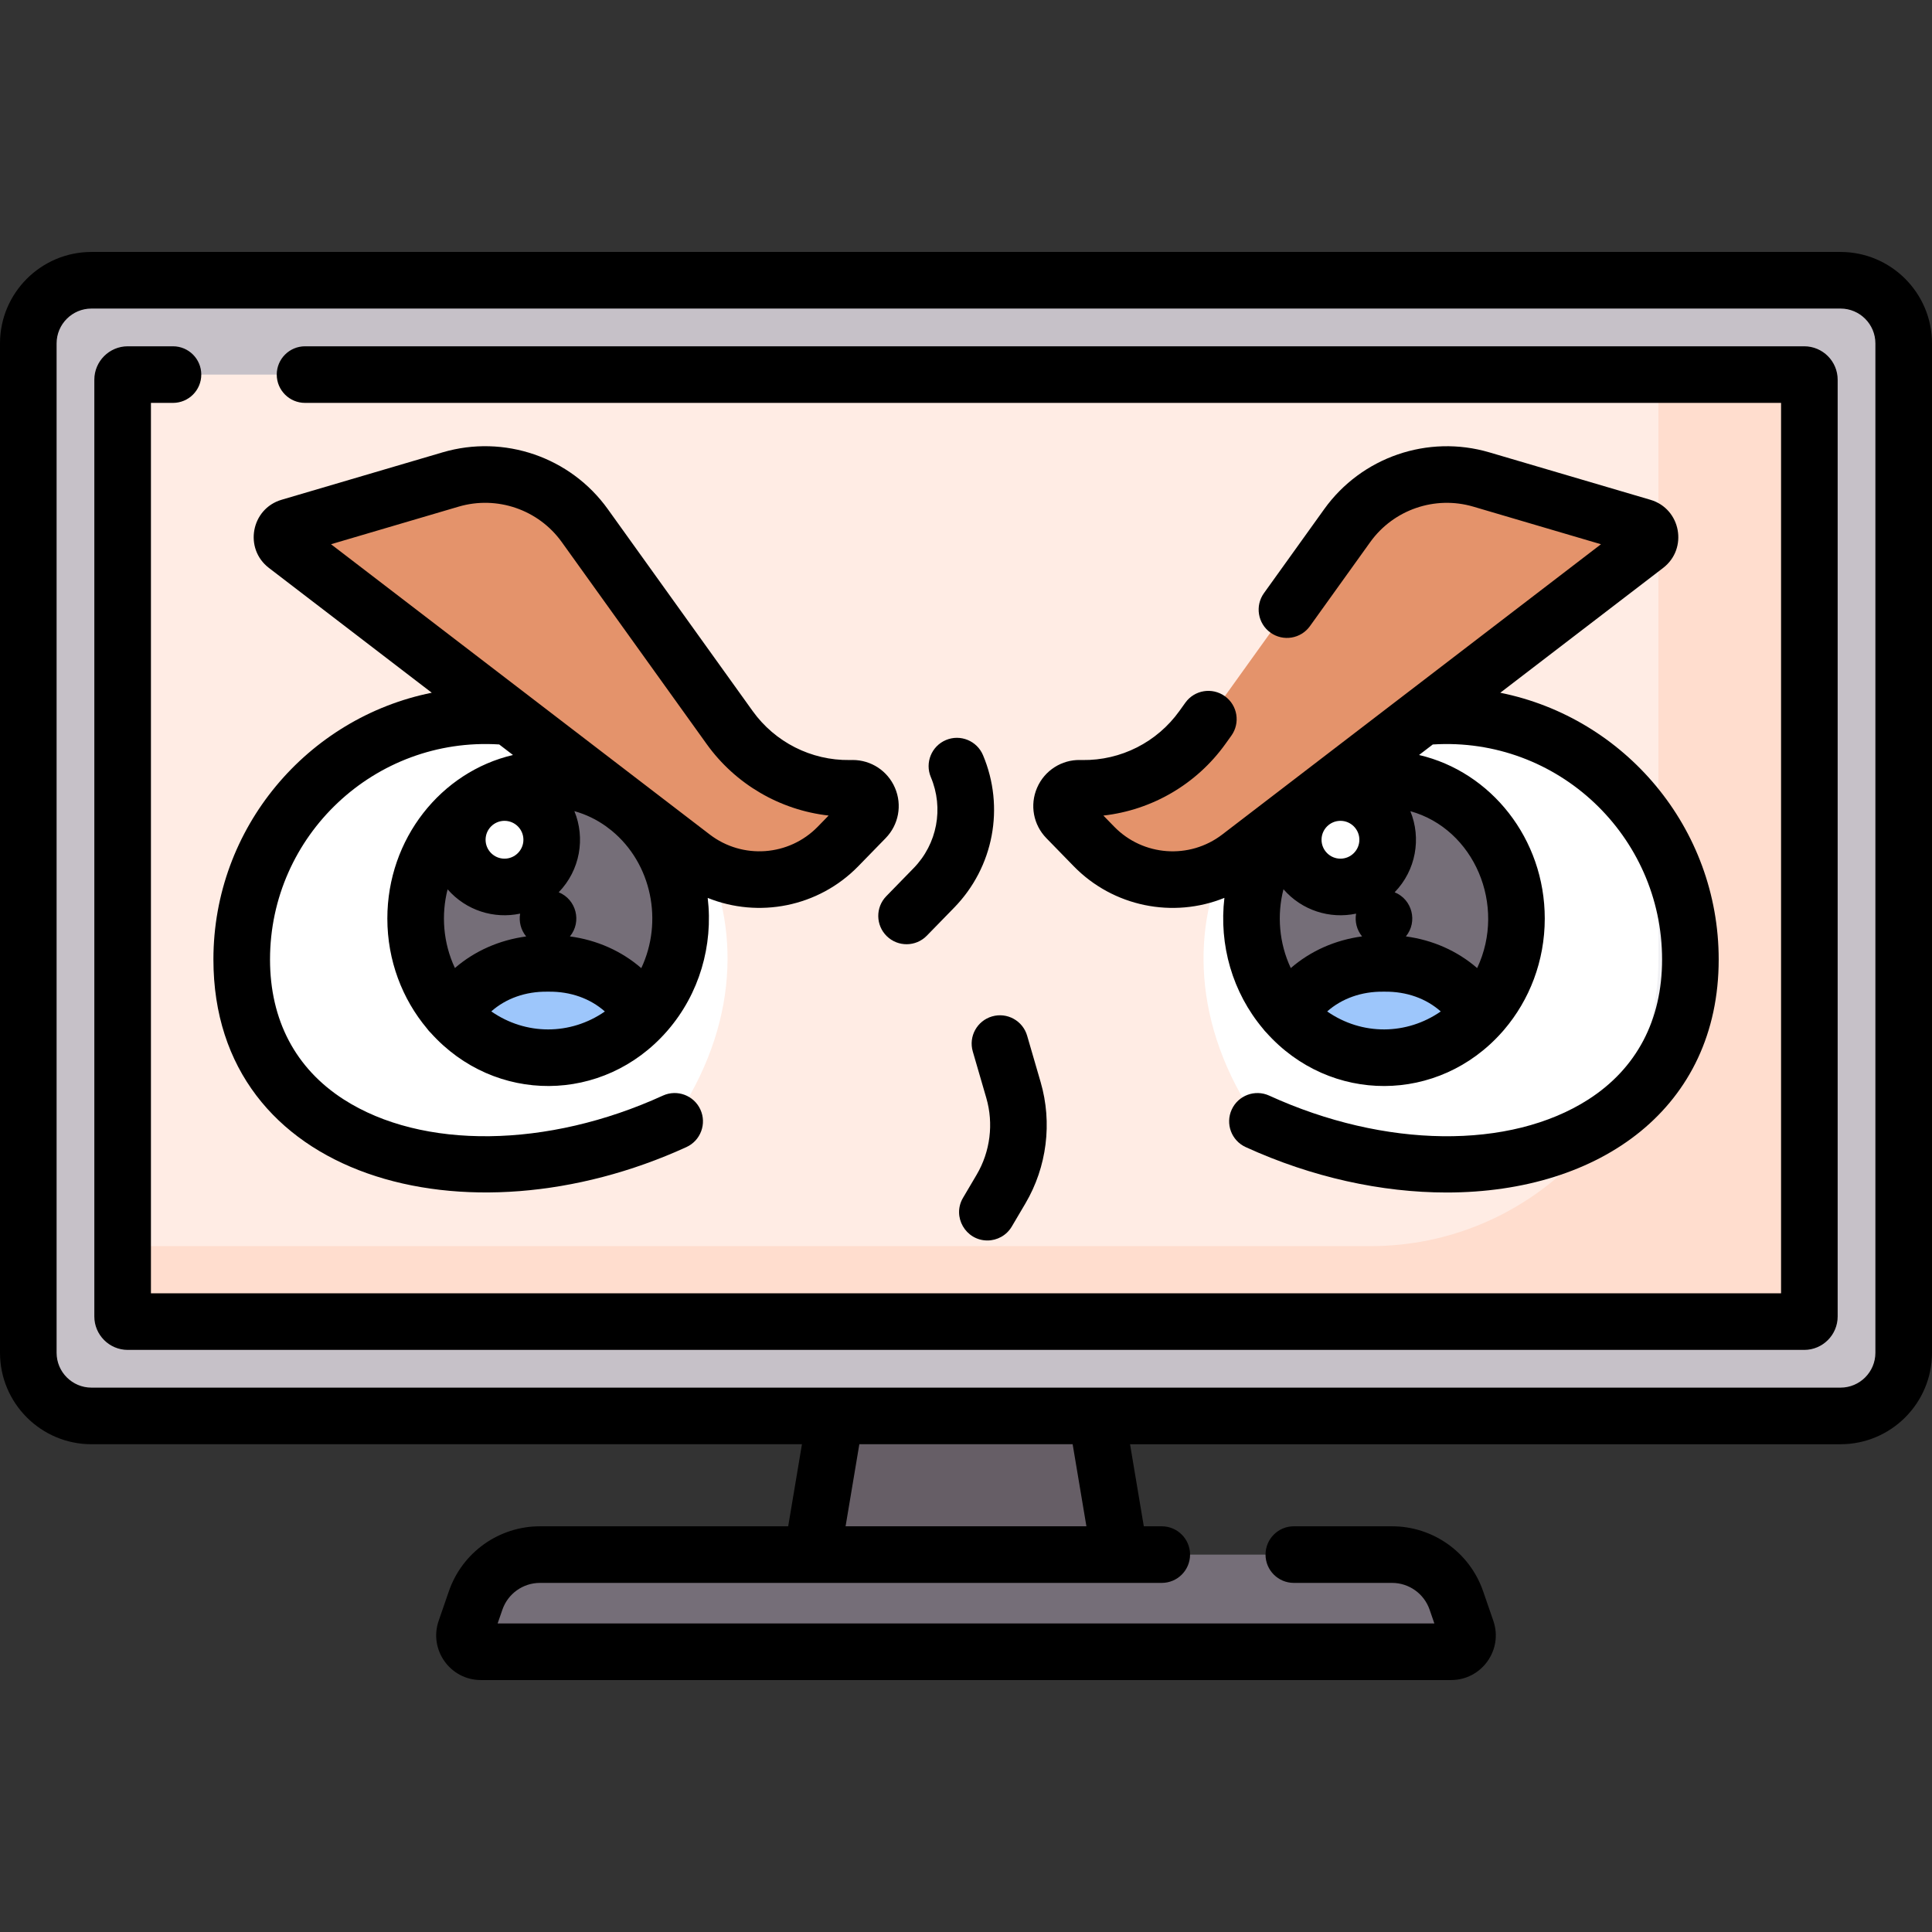
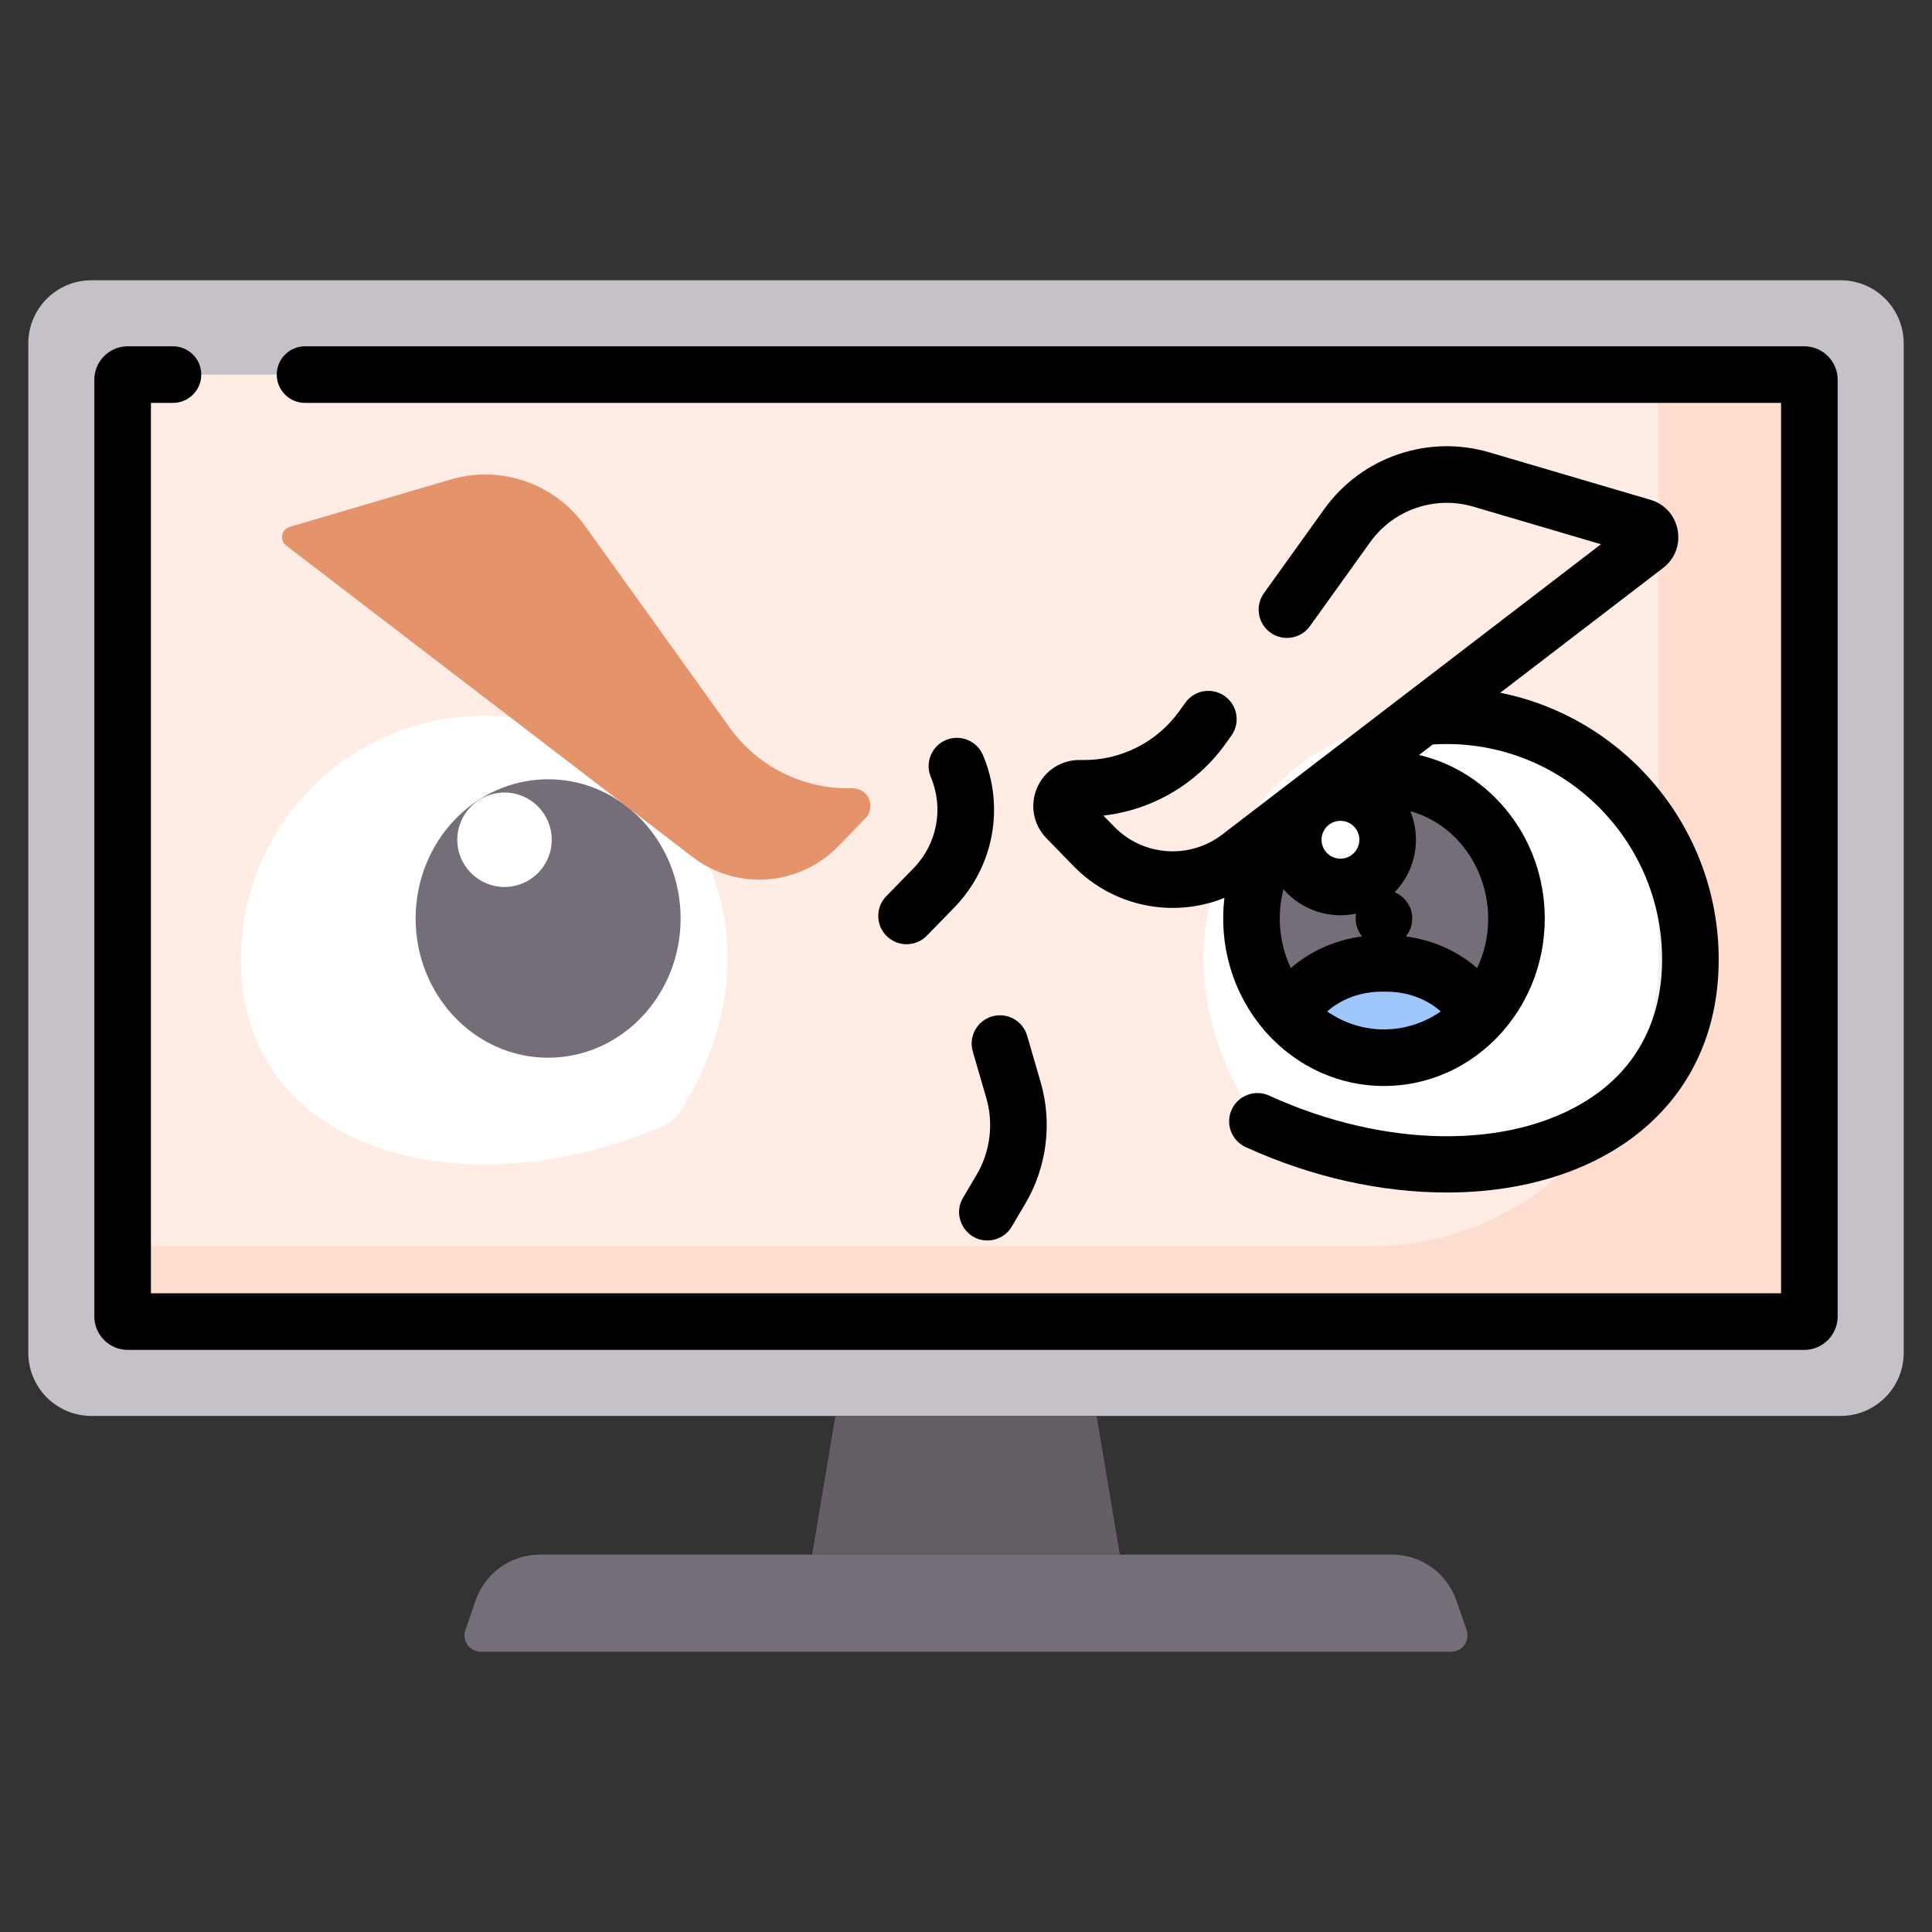
<svg xmlns="http://www.w3.org/2000/svg" id="Capa_1" enable-background="new 0 0 512 512" height="512" viewBox="0 0 512 512" width="512">
  <rect x="0" y="0" width="512" height="512" fill="#333333" stroke="none" />
  <g>
    <path d="m487.761 74.27h-463.522c-9.245 0-16.739 7.494-16.739 16.739v267.489c0 9.245 7.494 16.739 16.739 16.739h463.523c9.245 0 16.739-7.494 16.739-16.739v-267.489c-.001-9.245-7.495-16.739-16.74-16.739z" fill="#c6c1c8" />
    <path d="m296.773 411.983h-81.546l6.162-36.746h69.222z" fill="#665e66" />
    <path d="m368.907 411.983h-225.814c-7.688 0-14.53 4.875-17.041 12.142l-2.714 7.855c-.972 2.815 1.119 5.75 4.097 5.75h257.128c2.978 0 5.069-2.935 4.097-5.75l-2.714-7.855c-2.509-7.267-9.351-12.142-17.039-12.142z" fill="#756e78" />
    <path d="m32.5 100.633v248.242c0 .752.61 1.362 1.362 1.362h444.275c.752 0 1.362-.61 1.362-1.362v-248.242c0-.752-.61-1.362-1.362-1.362h-444.275c-.752-.001-1.362.609-1.362 1.362z" fill="#ffece4" />
    <path d="m478.137 99.27h-38.637v154.653c0 42.147-34.167 76.314-76.314 76.314h-330.686v18.638c0 .753.61 1.362 1.363 1.362h444.275c.753 0 1.363-.61 1.363-1.362v-248.242c-.001-.753-.611-1.363-1.364-1.363z" fill="#ffddce" />
    <path d="m383.344 189.673c-48.723 0-84.601 53.773-51.658 105.19.94 1.466 2.273 2.655 3.87 3.349 53.406 23.178 112.386 7.007 112.386-43.941 0-35.676-28.921-64.598-64.598-64.598z" fill="#fff" />
    <path d="m439.5 253.923c0 15.872-4.846 30.613-13.138 42.823 13.243-9.08 21.581-23.319 21.581-42.474 0-11.623-3.07-22.528-8.442-31.951v31.602z" fill="#f1f1f4" />
    <path d="m128.417 189.673c48.723 0 84.601 53.773 51.658 105.19-.94 1.466-2.273 2.655-3.87 3.349-53.406 23.178-112.386 7.007-112.386-43.941 0-35.676 28.921-64.598 64.598-64.598z" fill="#fff" />
    <path d="m145.259 206.514c-19.39 0-35.11 16.52-35.11 36.9 0 20.34 15.7 36.89 35.11 36.89 19.394 0 35.11-16.535 35.11-36.89 0-20.38-15.72-36.9-35.11-36.9z" fill="#756e78" />
-     <path d="m171.172 268.274c-6.42 7.39-15.67 12.03-25.94 12.03-10.28 0-19.53-4.65-25.93-12.04l4.717-4.717c5.577-5.577 13.226-8.334 21.114-8.244.033 0 .066.001.1.001.033 0 .067 0 .1-.001 7.887-.09 15.536 2.667 21.114 8.244z" fill="#9dc6fb" />
    <circle cx="133.697" cy="222.541" fill="#fff" r="12.513" />
-     <path d="m286.089 208.909.691.008c12.611.152 24.502-5.861 31.854-16.109l38.394-53.518c8.047-11.217 22.307-16.118 35.55-12.218l42.679 12.569c2.202.648 2.736 3.522.914 4.918l-107.696 82.544c-11.704 8.971-28.268 7.775-38.562-2.785l-7.244-7.432c-2.92-2.997-.763-8.028 3.42-7.977z" fill="#e4936b" />
    <path d="m225.91 208.909-.691.008c-12.611.152-24.502-5.861-31.854-16.109l-38.394-53.518c-8.047-11.217-22.307-16.118-35.55-12.218l-42.679 12.568c-2.201.648-2.736 3.522-.914 4.918l107.696 82.544c11.705 8.971 28.268 7.775 38.562-2.785l7.244-7.432c2.921-2.996.764-8.027-3.42-7.976z" fill="#e4936b" />
    <path d="m366.769 206.514c19.39 0 35.11 16.52 35.11 36.9 0 20.34-15.7 36.89-35.11 36.89-19.394 0-35.11-16.535-35.11-36.89 0-20.38 15.72-36.9 35.11-36.9z" fill="#756e78" />
    <path d="m340.828 268.274c6.42 7.39 15.67 12.03 25.94 12.03 10.28 0 19.53-4.65 25.93-12.04l-4.717-4.717c-5.577-5.577-13.226-8.334-21.114-8.244-.033 0-.066.001-.1.001-.033 0-.067 0-.1-.001-7.887-.09-15.536 2.667-21.113 8.244z" fill="#9dc6fb" />
    <circle cx="355.234" cy="222.541" fill="#fff" r="12.513" />
    <path d="m478.138 91.771h-397.296c-4.143 0-7.5 3.357-7.5 7.5s3.357 7.5 7.5 7.5h391.158v235.967h-432v-235.967h5.842c4.143 0 7.5-3.357 7.5-7.5s-3.357-7.5-7.5-7.5h-11.98c-4.887 0-8.862 3.976-8.862 8.862v248.241c0 4.888 3.976 8.863 8.862 8.863h444.275c4.887 0 8.862-3.976 8.862-8.863v-248.241c.001-4.887-3.975-8.862-8.861-8.862z" />
-     <path d="m487.762 66.771h-463.524c-13.365 0-24.238 10.873-24.238 24.238v267.489c0 13.365 10.873 24.238 24.238 24.238h188.288l-3.647 21.747h-65.787c-10.881 0-20.577 6.909-24.129 17.192l-2.714 7.855c-2.652 7.677 3.062 15.698 11.186 15.698h257.129c8.12 0 13.839-8.02 11.186-15.698l-2.714-7.854c-3.552-10.284-13.248-17.193-24.129-17.193h-26.029c-4.143 0-7.5 3.357-7.5 7.5s3.357 7.5 7.5 7.5h26.029c4.487 0 8.486 2.85 9.951 7.091l1.263 3.655h-248.242l1.263-3.656c1.465-4.24 5.464-7.09 9.951-7.09h164.785c4.143 0 7.5-3.357 7.5-7.5s-3.357-7.5-7.5-7.5h-4.758l-3.647-21.747h188.289c13.365 0 24.238-10.873 24.238-24.238v-267.489c0-13.365-10.873-24.238-24.238-24.238zm-199.851 337.712h-63.823l3.647-21.747h56.528zm209.089-45.985c0 5.094-4.145 9.238-9.238 9.238-253.875 0 230.524 0-266.255 0-.1-.002 4.633 0-197.268 0-5.094 0-9.238-4.145-9.238-9.238v-267.489c0-5.094 4.145-9.238 9.238-9.238h463.523c5.094 0 9.238 4.145 9.238 9.238z" />
-     <path d="m56.558 254.271c0 58.114 66.921 76.427 125.352 49.716 3.768-1.723 5.425-6.173 3.703-9.939-1.723-3.767-6.17-5.424-9.939-3.703-30.58 13.982-63.784 14.381-84.589 1.015-12.774-8.206-19.526-21.03-19.526-37.088 0-32.789 27.718-59.049 60.738-56.984l3.649 2.796c-19.03 4.439-33.295 22.181-33.295 43.33 0 11.162 3.975 21.374 10.528 29.182.286.404.61.777.969 1.116 17.003 18.937 45.782 18.771 62.58-.398.074-.082.146-.165.216-.249 8.379-9.706 12.098-22.476 10.607-35.108 13.437 5.413 29.306 2.469 39.91-8.406l7.243-7.432c3.454-3.543 4.427-8.771 2.477-13.32-1.931-4.504-6.319-7.392-11.209-7.392-.104 0-.659.007-.84.01-10.15.133-19.75-4.73-25.67-12.982l-38.394-53.518c-9.893-13.79-27.478-19.835-43.763-15.041l-42.68 12.569c-8.078 2.379-10.044 12.937-3.357 18.065l43.153 33.074c-32.962 6.63-57.863 35.805-57.863 70.687zm105.528-34.151c10.652 8.745 13.696 24.086 7.86 36.447-5.255-4.56-11.772-7.449-18.909-8.41 3.194-3.901 1.69-9.794-2.976-11.696 5.688-5.868 7.095-14.35 4.157-21.501 3.028.84 5.855 2.215 8.387 4.024zm-41.53 36.413c-3.145-6.684-3.652-14.158-1.938-20.849 4.91 5.627 12.303 7.901 19.224 6.437-.364 2.1.168 4.314 1.594 6.048-7.104.967-13.626 3.826-18.88 8.364zm18.153-33.992c0 2.764-2.249 5.013-5.013 5.013s-5.012-2.249-5.012-5.013 2.248-5.012 5.012-5.012 5.013 2.248 5.013 5.012zm-8.516 45.491c3.893-3.446 9.103-5.298 14.854-5.229.057.002.313.002.369 0 5.749-.064 10.98 1.792 14.878 5.251-9.141 6.341-20.959 6.339-30.101-.022zm-8.653-133.766c10.175-2.992 21.157.781 27.338 9.396l38.394 53.518c7.65 10.664 19.444 17.498 32.322 18.95l-2.877 2.951c-7.638 7.834-19.946 8.724-28.63 2.067-17.818-13.656 21.714 16.642-100.364-76.923z" />
    <path d="m234.878 237.496c-2.892 2.966-2.831 7.714.135 10.605 2.95 2.877 7.7 2.846 10.605-.135l7.245-7.432c10.467-10.735 13.466-26.601 7.64-40.417-1.61-3.816-6.011-5.603-9.825-3.997-3.816 1.61-5.606 6.009-3.997 9.825 3.478 8.245 1.688 17.712-4.558 24.118z" />
    <path d="m324.729 197.179 1.592-2.22c2.414-3.366 1.642-8.052-1.724-10.466-3.367-2.413-8.051-1.643-10.466 1.724l-1.591 2.219c-5.92 8.253-15.482 13.11-25.665 12.982l-.697-.009c-4.716-.094-9.339 2.685-11.356 7.391-1.95 4.549-.978 9.777 2.476 13.32l7.245 7.432c10.487 10.759 26.332 13.888 39.938 8.394-1.474 12.439 2.109 25.054 10.281 34.74.265.363.533.667.833.961 16.957 18.963 45.67 18.848 62.501-.174.183-.19.355-.388.515-.591 6.696-7.844 10.768-18.169 10.768-29.466 0-21.156-14.276-38.904-33.317-43.335l3.64-2.789c33.143-2.089 60.769 24.291 60.769 56.982 0 16.057-6.752 28.882-19.526 37.088-20.806 13.364-54.01 12.967-84.59-1.015-3.769-1.722-8.217-.064-9.939 3.703s-.064 8.217 3.703 9.939c17.552 8.023 36.032 12.035 53.252 12.035 40.948 0 72.101-22.633 72.101-61.751 0-34.89-24.913-64.071-57.883-70.69l43.148-33.071c6.683-5.125 4.722-15.685-3.358-18.064l-42.681-12.569c-16.285-4.798-33.868 1.251-43.762 15.041l-15.971 22.262c-2.415 3.366-1.644 8.052 1.722 10.466 3.364 2.414 8.051 1.644 10.466-1.722l15.971-22.262c6.181-8.616 17.17-12.391 27.337-9.396l33.818 9.96c-7.216 5.531-97.593 74.799-100.364 76.923-8.684 6.655-20.993 5.768-28.629-2.067l-2.877-2.951c12.872-1.455 24.669-8.289 32.32-18.954zm17.344 59.371c-3.107-6.591-3.693-14.073-1.94-20.89 4.877 5.607 12.261 7.939 19.246 6.462-.359 2.07.15 4.284 1.583 6.034-7.121.958-13.635 3.841-18.889 8.394zm18.173-34.009c0 2.764-2.249 5.013-5.013 5.013s-5.012-2.249-5.012-5.013 2.248-5.012 5.012-5.012 5.013 2.248 5.013 5.012zm-8.528 45.502c3.899-3.453 9.141-5.309 14.866-5.24.057.002.313.002.369 0 5.776-.064 10.973 1.788 14.866 5.24-8.993 6.248-20.82 6.448-30.101 0zm39.746-11.493c-5.252-4.55-11.762-7.433-18.89-8.393 3.194-3.901 1.69-9.793-2.976-11.696 5.651-5.829 7.113-14.297 4.161-21.492 16.947 4.726 25.542 24.958 17.705 41.581z" />
    <path d="m262.905 269.362c-3.978 1.156-6.264 5.318-5.106 9.296l3.579 12.305c1.982 6.813 1.052 14.228-2.553 20.34l-3.612 6.125c-2.964 5.025.712 11.311 6.453 11.311 2.567 0 5.068-1.319 6.467-3.691l3.612-6.125c5.698-9.661 7.169-21.379 4.035-32.148l-3.579-12.305c-1.156-3.98-5.324-6.268-9.296-5.108z" />
  </g>
</svg>